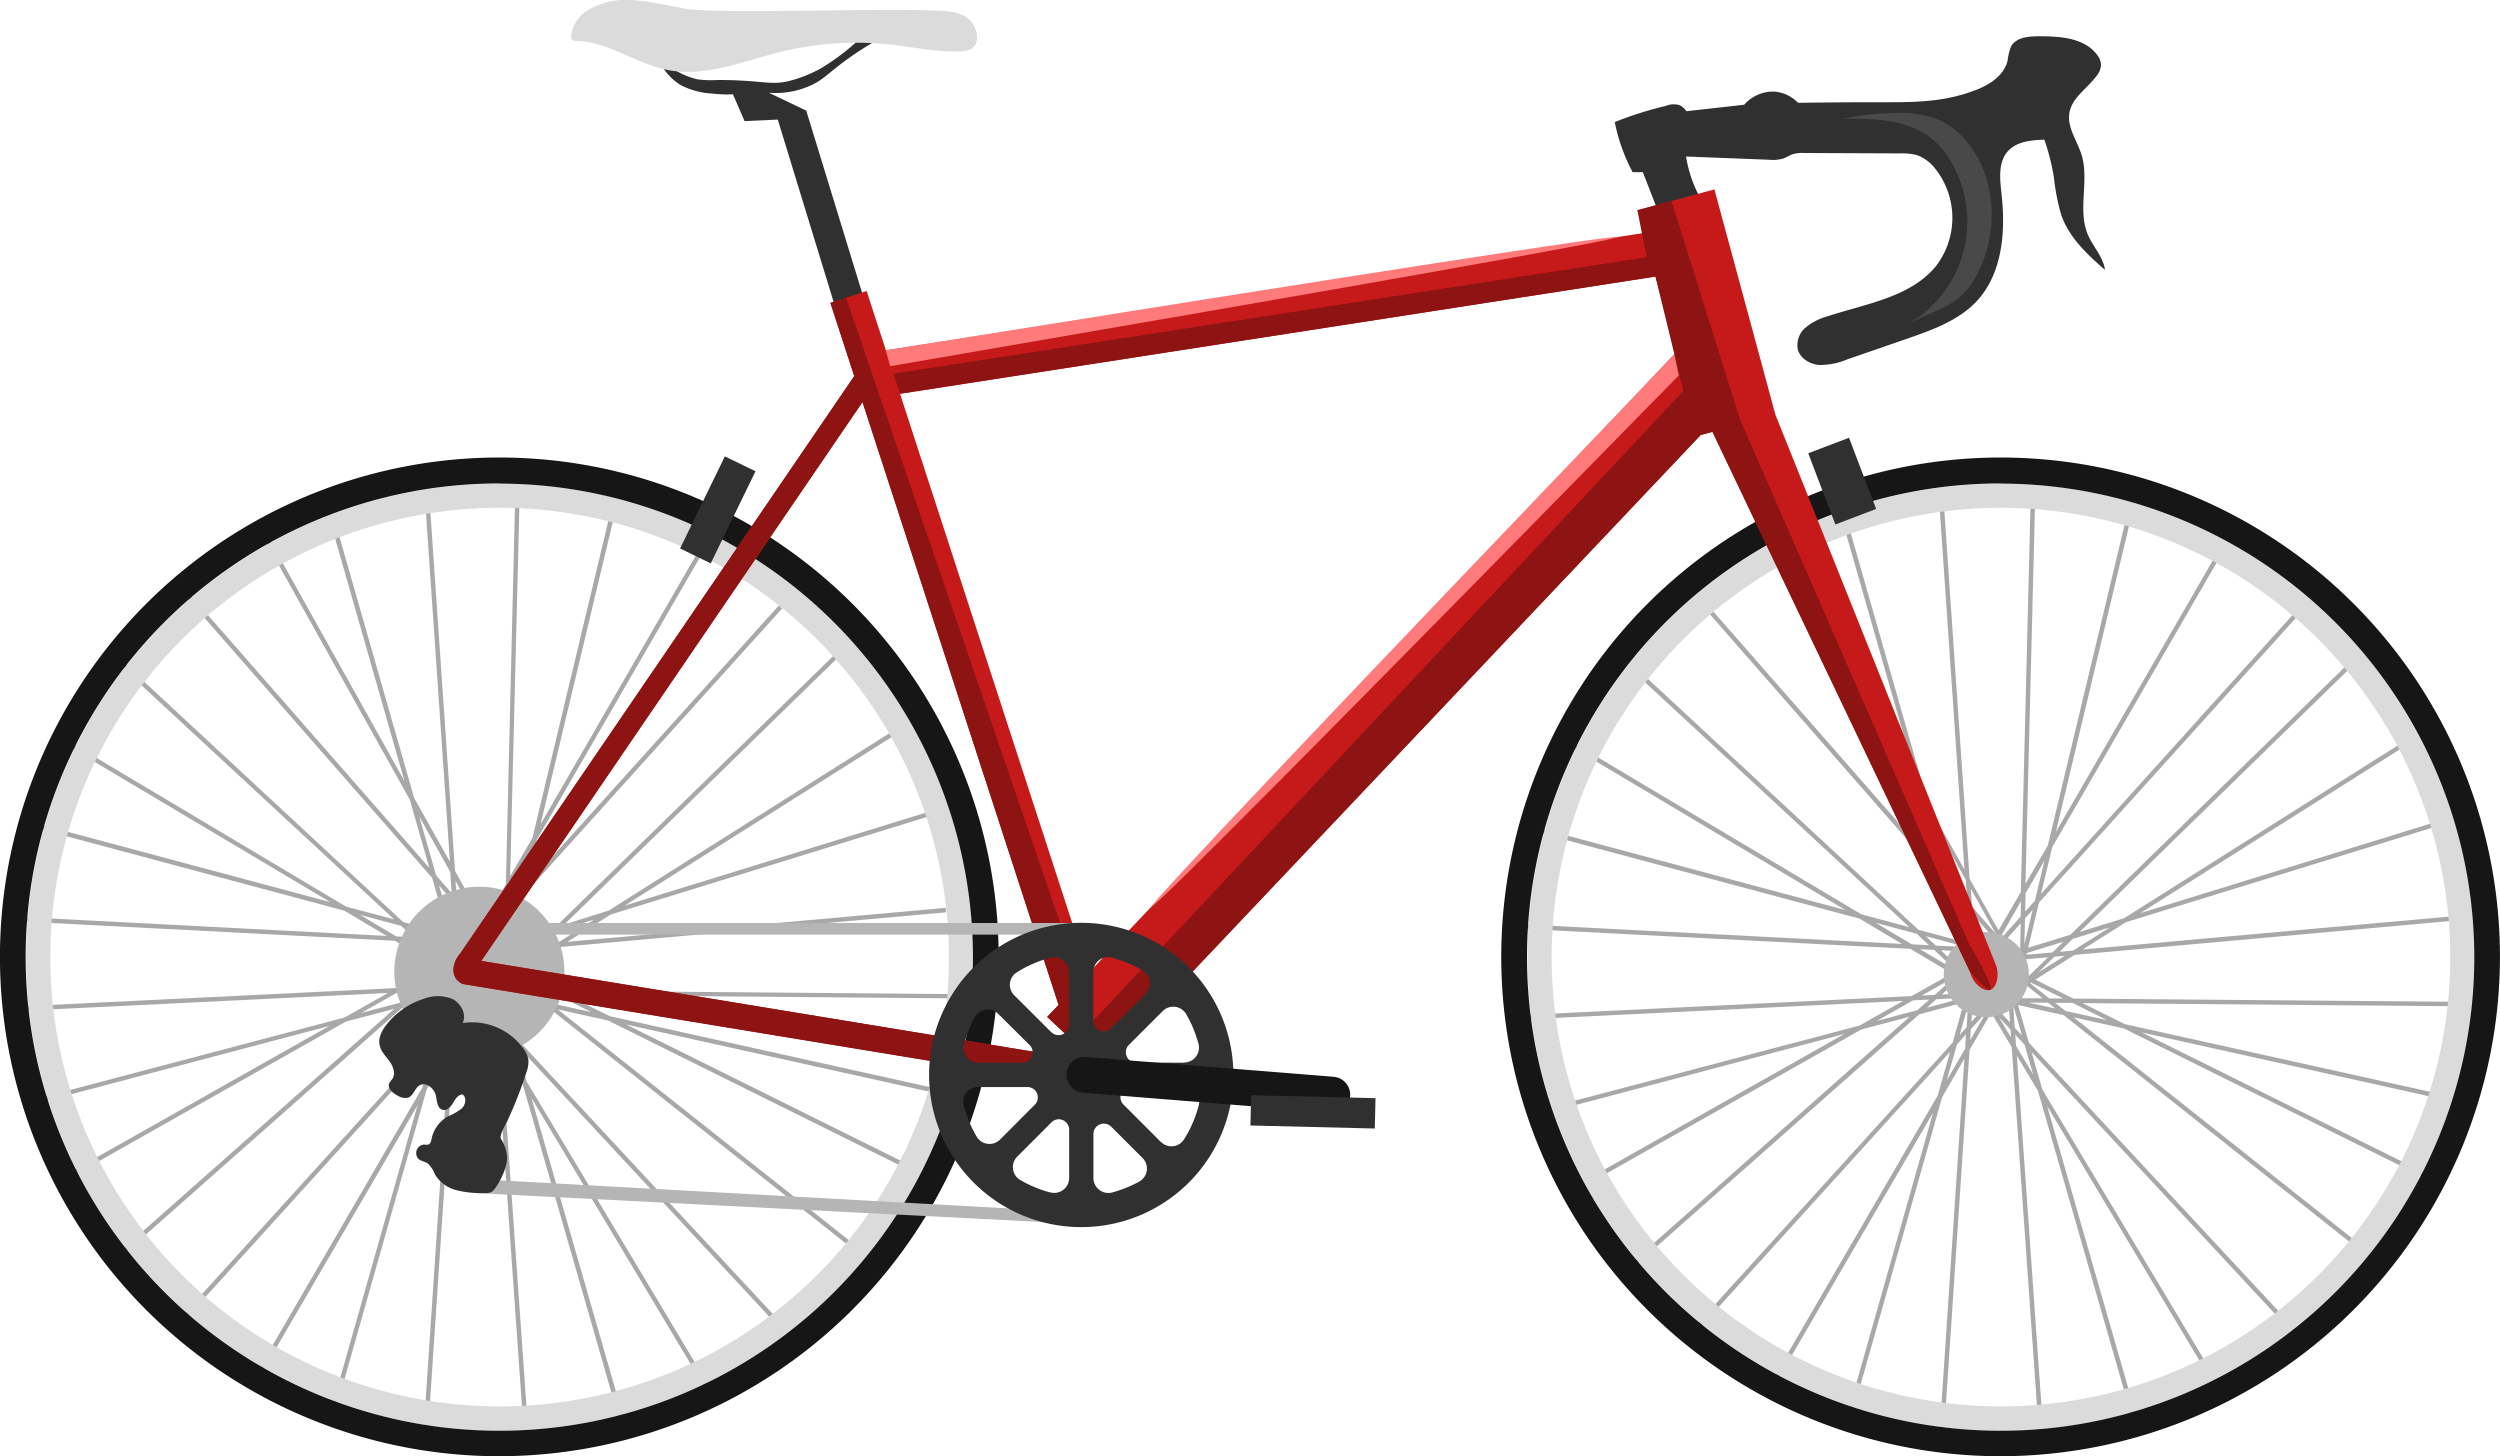
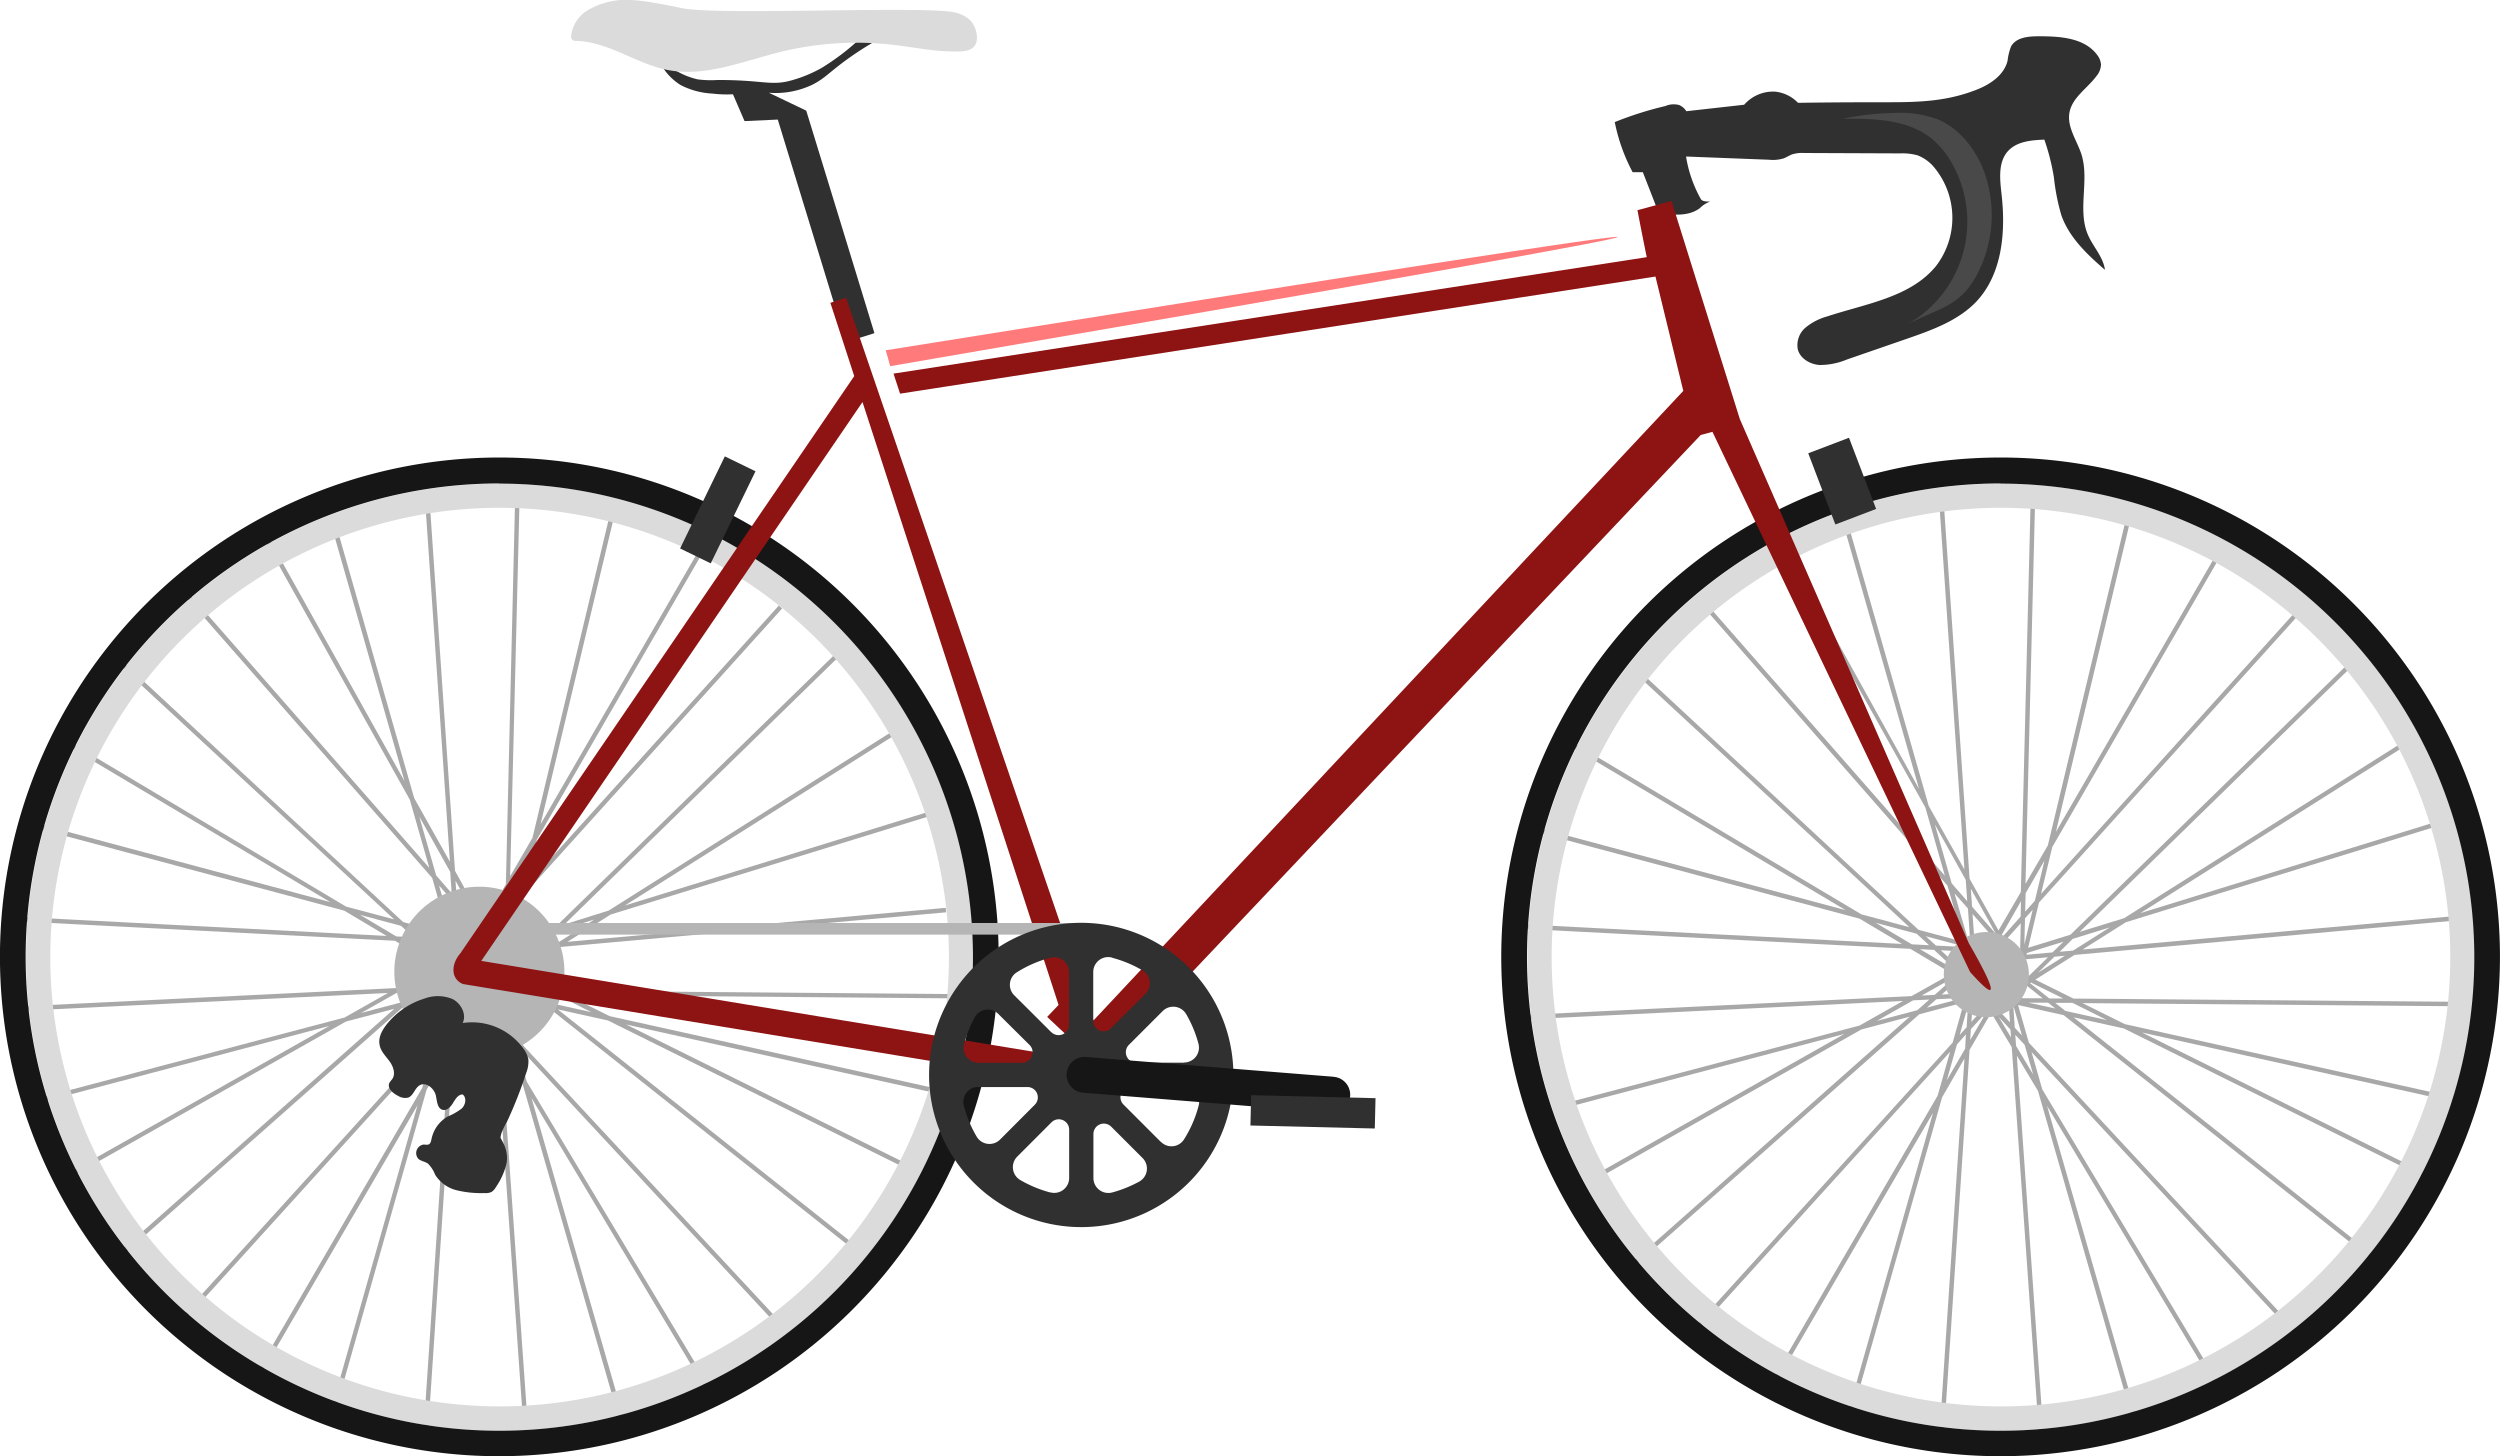
<svg xmlns="http://www.w3.org/2000/svg" id="Слой_1" data-name="Слой 1" viewBox="0 0 559.48 325.93">
  <defs>
    <style>.cls-1{fill:#a8a8a8;}.cls-2{fill:#b5b5b5;}.cls-3{fill:#dbdbdb;}.cls-4{fill:#303030;}.cls-5{fill:#161616;}.cls-6{fill:#c61a1a;}.cls-7{fill:#8e1313;}.cls-8{fill:#494949;}.cls-9{fill:#ff7b7b;}</style>
  </defs>
  <path class="cls-1" d="M1327.34,337.33l-89.15-.75-8.53-4.23,8.78-5.54L1325,319l-.09-1-84.65,7.6,9.66-6.1,71-21.91-.29-.95-67.46,20.82,61.61-38.89-.53-.84-64.72,40.86-9.93,3.06,61.77-60.26-.7-.71-63.15,61.61-9.47,2.93,2.42-10.12L1288.33,251l-.74-.67-56.65,62.81,2.51-10.46,37.32-64.59-.86-.49-35.65,61.69,17-71.12-1-.23-17.8,74.37-5,8.6,2.15-85.66-1,0-2.19,87.49-5,8.59-6.47-11.58-5.72-83.27-1,.06,5.57,81.17-8-14.25-18.1-63.32-1,.27,16.94,59.25L1173.33,235l-.87.48,32.59,58.35,4.36,15.24-54-61.6-.74.65,55.33,63.19,3.6,12.58-10.09-2.7L1140,262.29l-.68.73,62.16,57.59-10.75-2.88-63.87-38.05-.51.85,60.85,36.26-68.62-18.37-.25,1,72,19.28,9.48,5.65-84.74-4.38,0,1,86.62,4.48,9.27,5.52-9,5.06-86.91,4.24c0,.33,0,.67,0,1l85-4.15-9.71,5.49-68.19,18c.11.31.22.63.32.94l64.45-17.05-57.78,32.65c.17.28.33.57.49.86l61.09-34.51,10.83-2.87L1140.12,395l.13.2c.17.19.34.37.5.56l62.94-55.66,10-2.66-2.53,9L1154,409.42l.74.66,55.84-61.58-2.78,9.8L1171,421.6l.76.67,35-60.11-19.85,70,.89.52,21-74,5-8.69L1208,437.16l1,.07,5.94-89.16,4.84-8.31,4.6,7.7,6.31,89.68,1-.07-6.17-87.72,4.74,7.92,21.91,76.18,1-.28-20.88-72.57,39.38,65.82.85-.51-41.3-69-2.4-8.35,60.34,64.9.72-.68-61.67-66.33-2.42-8.43,10.21,2.27,69,54.73.62-.78-67.39-53.46,11.24,2.49,67.3,33.41.44-.89-63.69-31.62L1324.77,360l.21-1-75.3-16.7-9.46-4.7,87.12.73Zm-91.43-.77-3.1,0-4.34-3.44.2-.13Zm-5.63-5.78,3.66-3.57,2.33-.21Zm7.75-7.56,8.27-2.55-8.19,5.17-3,.27Zm-2.08.64-2.45,2.39-5.82.53.09-.39ZM1227.49,313l4.21-7.29-2.15,9-2.16,2.4Zm-.14,5.62,1.72-1.91-1.87,7.8Zm-.9-3.82-.08,3.43-4,4.48-.22-.39Zm-5.58,7.36L1215.5,316l-.27-4Zm-4.78,2.38-.48-6.88,4.85,5.53-1.52,2.62.13-.47Zm-8.92-26.93,6.92,12.41.33,4.77-3.48-4Zm4.41,15.44,3,3.37.54,7.85-.31-.09Zm3.43,15.59-2.11,1.2-4.39-4.07,5.76.3Zm-1-3.64,0,.06-6.6-.34-2.26-2.09Zm-20.08-5.38,9.18,2.46,2.77,2.56-3.86-.2Zm9.92,5.91,3.16.16,5,4.66,0,0Zm7.93,6.11-4.66,4.12-2.88.14Zm-8.52,7.54-9.07,2.4,8.12-4.6,3.62-.17Zm2.14-.57,2.12-1.88,6.11-.3Zm8.56,9.18-4.11,7.06,2.27-8,2-2.26Zm.32-4.78-1.55,1.7,1.87-6.6Zm.65-9.71-.59,2.1-5.63.28,4.12-3.64,2.14,1.27Zm.15,12.56.16-2.44,3.51-3.86Zm6.41-5.14,2.61,2.81.12,1.76Zm7.68,12.84-3.82-6.39-.18-2.48,2.09,2.24Zm-2.51-8.74-1.6-1.71-.35-5.06Zm-1.36-8.32-.94-3.26-.48.13-.49,0,.21,3.07h-.21v.5l-.11.48.4.09.31,4.4-3.38-3.63,1.37-2.34-.43-.25-.37-.34-1.62,1.79-.55-.59-.37.34-.42.26.53.88-3.4,3.75.33-4.9,2.76-.73-.13-.48,0-.5-2.51.12.12-1.76.12-.21.34-.36-2.26-2.09,1.28-1.13.17.61.48-.14.5,0-.28-4.05,2.46.13-.79,1.36.43.25.37.33,3.15-3.49,1.41,1.61.38-.33.43-.24-1.21-2.16,3.5-3.88-.15,6.11-4.94,1.53.15.47,0,.5,4.69-.43,0,1.27.5,0,.48.11.36-1.51,5-.45-4.32,4.21-4.13-2.05-.22.44-.31.39,3.26,2.59-.44.43.34.36.27.42.75-.48,3.61,2.87Zm2.8,1,4.41,0,1.65,1.31Zm17.59,3.9-9.32-2.06-2.25-1.79,3.88,0Z" transform="translate(-774.17 -113.11)" />
  <circle class="cls-2" cx="444.53" cy="218.11" r="9.53" />
  <path class="cls-1" d="M988.22,335.58l-89.16-.75-8.52-4.23,8.77-5.54,86.59-7.78-.09-1-84.65,7.6,9.66-6.1,71-21.91-.29-.95L914,315.76l61.61-38.9-.53-.84L910.4,316.88,900.47,320l61.76-60.26-.69-.71-63.15,61.61-9.47,2.92,2.42-10.12,57.87-64.16-.74-.66-56.65,62.81,2.51-10.46,37.32-64.59-.86-.5-35.65,61.7,17-71.12-1-.23-17.8,74.37-5,8.6,2.14-85.67-1,0L887.38,311l-5,8.59L876,308l-5.72-83.27-1,.07,5.58,81.17-8-14.26-18.11-63.32-1,.28,16.94,59.25-30.52-54.66-.87.49,32.59,58.35,4.36,15.24-53.95-61.6-.75.65,55.34,63.19,3.59,12.58-10.08-2.7L800.9,260.54l-.68.73,62.16,57.59L851.62,316l-63.86-38.05-.51.85L848.1,315l-68.62-18.37-.26,1,72,19.28,9.48,5.65L776,318.17l-.05,1,86.62,4.48,9.27,5.52-9,5.06L776,338.47c0,.33,0,.66,0,1l85-4.14-9.71,5.49-68.19,18c.11.31.21.63.32.94l64.45-17.05L790,375.38c.17.29.33.58.49.87l61.09-34.52,10.83-2.86L801,393.2c0,.07.09.14.14.2l.5.57,62.94-55.67,10-2.65-2.54,9-57.19,63.06.75.66,55.83-61.57-2.78,9.79-36.8,63.31.76.66,35-60.1-19.85,70,.88.52,21-74,5-8.68-5.81,87.16,1,.06,5.94-89.15,4.83-8.32,4.61,7.71,6.31,89.68,1-.07-6.17-87.73,4.74,7.93L913,431.69l1-.27-20.88-72.58,39.38,65.83.85-.51-41.3-69-2.4-8.35,60.34,64.9.72-.68L889,344.66l-2.42-8.43,10.2,2.27,69,54.73.62-.78L899,339l11.24,2.49,67.3,33.41L978,374l-63.7-31.62,71.39,15.83.21-1-75.3-16.7-9.46-4.7,87.12.73Zm-91.43-.77-3.1,0-4.34-3.44.2-.13ZM891.16,329l3.66-3.57,2.33-.21Zm7.75-7.56,8.27-2.55L899,324.09l-3,.27Zm-2.08.64-2.45,2.39-5.82.52.09-.38Zm-8.46-10.88,4.21-7.29-2.15,9-2.16,2.4Zm-.14,5.61,1.72-1.9-1.87,7.8Zm-.9-3.82-.09,3.43-4,4.49-.22-.39Zm-5.58,7.36-5.37-6.13-.27-4ZM877,322.76l-.48-6.87,4.84,5.52L879.82,324l.13-.47ZM868,295.84l6.93,12.4.33,4.78-3.48-4Zm4.42,15.44,2.95,3.37.54,7.84-.31-.08Zm3.42,15.59-2.1,1.19L869.39,324l5.76.3Zm-1-3.64,0,.06-6.6-.34L866,320.86Zm-20.08-5.38,9.18,2.46,2.77,2.56-3.86-.2Zm9.92,5.91,3.16.16,5,4.66-.06,0Zm7.93,6.1L868,334l-2.88.14Zm-8.53,7.54L855,339.8l8.12-4.59,3.62-.18Zm2.14-.56,2.13-1.88,6.11-.3Zm8.56,9.18-4.1,7.05,2.27-8,2-2.26Zm.32-4.79-1.54,1.71,1.87-6.6Zm.66-9.7-.6,2.1-5.62.28,4.12-3.65,2.14,1.28Zm.15,12.55.16-2.44,3.5-3.86Zm6.41-5.13,2.6,2.8.13,1.76ZM890,351.79l-3.82-6.39-.18-2.49,2.09,2.25Zm-2.52-8.74-1.59-1.72-.35-5.06Zm-1.36-8.33-.93-3.26-.48.14-.5,0,.22,3.07h-.21v.49l-.11.49.39.09.31,4.39-3.37-3.62,1.36-2.35-.43-.24-.36-.34-1.63,1.79-.54-.59-.37.34-.42.25.53.89-3.4,3.75.33-4.91,2.76-.73-.13-.48,0-.49-2.51.12.12-1.76.12-.21.34-.36-2.26-2.1,1.28-1.12.17.6.48-.13.5,0-.28-4,2.46.13-.79,1.35.43.25.37.34,3.15-3.5,1.41,1.62.38-.33.43-.24-1.21-2.17,3.5-3.87-.16,6.11-4.93,1.52.15.48,0,.49,4.69-.42,0,1.27h.5l.48.12.36-1.52,4.94-.44-4.31,4.21-4.13-2.06-.23.45-.3.39,3.26,2.58-.45.44.35.35.27.42.75-.47,3.61,2.86Zm2.81,1,4.41,0,1.64,1.3Zm17.58,3.9-9.31-2.07L895,335.79l3.87,0Z" transform="translate(-774.17 -113.11)" />
  <polygon class="cls-1" points="107.87 209.11 107.8 209.19 107.86 209.09 107.87 209.11" />
  <polygon class="cls-1" points="112.86 212.05 112.75 212.06 112.86 212.02 112.86 212.05" />
  <path class="cls-3" d="M886,433.33a106,106,0,1,1,106-106A106.16,106.16,0,0,1,886,433.33Zm0-206.58A100.55,100.55,0,1,0,986.53,327.3,100.66,100.66,0,0,0,886,226.75Z" transform="translate(-774.17 -113.11)" />
  <path class="cls-4" d="M969.86,187.67l-6.38,2-15.25-49.8-7.44.34-2.59-6a26.7,26.7,0,0,1-4.63-.16,17.33,17.33,0,0,1-7.09-1.91,13.1,13.1,0,0,1-5.46-7,17,17,0,0,0,9.27,5.73,22.86,22.86,0,0,0,4.5.14c9.81,0,11.64,1.24,15.82.27a30,30,0,0,0,7.35-2.92h0a53.19,53.19,0,0,0,8.86-6.76l4.77-.14a71.47,71.47,0,0,0-9.81,6.41c-2.55,2-3.64,3.13-5.86,4.22a19.14,19.14,0,0,1-9.68,1.78l8.36,4Q962.25,162.78,969.86,187.67Z" transform="translate(-774.17 -113.11)" />
  <path class="cls-4" d="M1154.78,157.62a28.91,28.91,0,0,1-3.29-9.48l18.62.72a8.26,8.26,0,0,0,3.21-.3c.67-.25,1.27-.67,1.94-.91a7.61,7.61,0,0,1,2.69-.3l21.47.09a12.61,12.61,0,0,1,3.88.43,9.17,9.17,0,0,1,3.9,2.91,17.72,17.72,0,0,1,.21,21.9c-5.74,7-15.72,8.4-24.35,11.25a13.12,13.12,0,0,0-4.81,2.48,5.15,5.15,0,0,0-1.75,4.88c.53,2.05,2.71,3.33,4.82,3.5a15.68,15.68,0,0,0,6.19-1.23l13.68-4.73c5.5-1.91,11.23-4,15.23-8.18,5.83-6.17,6.64-15.55,5.69-24-.38-3.37-.84-7.24,1.45-9.75,2-2.16,5.2-2.42,8.12-2.54a49.48,49.48,0,0,1,2.13,8.4,48.71,48.71,0,0,0,1.67,8.51c1.76,5,5.77,8.77,9.76,12.23-.38-2.91-2.67-5.17-3.82-7.87-2.36-5.54.36-12.12-1.41-17.88-1-3.16-3.28-6.14-2.72-9.4.59-3.41,4-5.44,6.07-8.24a4.21,4.21,0,0,0,1-2.54,3.89,3.89,0,0,0-.85-2.15c-2.84-3.88-8.39-4.21-13.19-4.19-2.28,0-5,.27-6.09,2.28a12.62,12.62,0,0,0-.78,3.19c-.81,3.3-4,5.39-7.23,6.6-6.18,2.37-12,2.71-19.55,2.69-4.15,0-11.07,0-20.12.13a8.24,8.24,0,0,0-5.25-2.51,8.62,8.62,0,0,0-6.8,2.94L1151.56,138a3.58,3.58,0,0,0-1.62-1.39,4.73,4.73,0,0,0-3.07.23,78.88,78.88,0,0,0-11.33,3.59,40.7,40.7,0,0,0,4,11.21l2.28,0q1.79,4.58,3.56,9.14c3.15.46,6.68.82,9.22-1.1a6.11,6.11,0,0,1,2.28-1.45C1156.13,158.2,1155.12,158.24,1154.78,157.62Z" transform="translate(-774.17 -113.11)" />
  <path class="cls-5" d="M885.91,439A111.75,111.75,0,1,1,997.66,327.3,111.87,111.87,0,0,1,885.91,439Zm0-217.7a106,106,0,1,0,106,106A106.08,106.08,0,0,0,885.91,221.34Z" transform="translate(-774.17 -113.11)" />
  <path class="cls-3" d="M1222,433.33a106,106,0,1,1,106-106A106.16,106.16,0,0,1,1222,433.33Zm0-206.58A100.55,100.55,0,1,0,1322.52,327.3,100.65,100.65,0,0,0,1222,226.75Z" transform="translate(-774.17 -113.11)" />
  <circle class="cls-2" cx="881.43" cy="330.57" r="19.03" transform="translate(-485.89 948.46) rotate(-71.5)" />
  <path class="cls-5" d="M1221.9,439A111.75,111.75,0,1,1,1333.64,327.3,111.87,111.87,0,0,1,1221.9,439Zm0-217.7a106,106,0,1,0,106,106A106.08,106.08,0,0,0,1221.9,221.34Z" transform="translate(-774.17 -113.11)" />
-   <path class="cls-6" d="M1220.91,329.25q-24.71-61.68-49.43-123.37l-13.64-50.39-17.22,4.66,1.38,5.1L972.43,191.5l-4.32-13.27L960,180.88l5.34,16.4L877.16,326.5c-1.57,1.82-1.93,4.07-1,5.53a3.48,3.48,0,0,0,1.63,1.3l136.28,22.42.93-5.7-133.12-21.9,85.31-125.07L1011.07,338l-2.55,2.69,5,4.69,1.53,4.72,2.57-.84,3,2.88,134.15-141.68,2.63-.71,57.66,120.88c.81,3,3.25,4.45,4.53,4S1221.68,331.87,1220.91,329.25Zm-245.32-128L1144.65,175l4.59,17L1017.77,330.87Z" transform="translate(-774.17 -113.11)" />
  <path class="cls-7" d="M1214.76,324.16q-25.6-58.64-51.23-117.27-7.65-24.4-15.29-48.81l-7.62,2.07q1,5.25,2.08,10.51L974.13,196.72c.48,1.5,1,3,1.46,4.49L1144.65,175q3.12,12.79,6.23,25.59l-132,140.89L963.51,179.73,960,180.88l5.34,16.4L877.16,326.5c-1.57,1.82-1.93,4.07-1,5.53a3.48,3.48,0,0,0,1.63,1.3l136.28,22.42.93-5.7-133.12-21.9,85.31-125.07L1011.07,338l-2.55,2.69,5,4.69,1.53,4.72,2.57-.84,3,2.88,134.15-141.68,2.63-.71,57.66,120.88q3.95,4.41,4.53,4Q1220.41,334,1214.76,324.16Z" transform="translate(-774.17 -113.11)" />
-   <path class="cls-2" d="M1017.47,384.51,881,377l-.45,3.1,136.9,7Z" transform="translate(-774.17 -113.11)" />
  <path class="cls-3" d="M991.65,118.08c-1.59-2-4.4-2.35-5.59-2.45-11.77-1-52.3.91-59.42-.73-.39-.09-3-.64-6.56-1.25-1.32-.22-2.64-.4-4-.49a17.09,17.09,0,0,0-10.28,2.18A7.77,7.77,0,0,0,902,121a1.24,1.24,0,0,0,.3,1.07,1.52,1.52,0,0,0,.87.2c7.17.17,13.36,5.13,20.4,6.5,8.4,1.65,16.81-1.94,25.11-4a71.47,71.47,0,0,1,25.61-1.6c4.54.53,9.05,1.51,13.62,1.46,1.35,0,3.38.06,4.36-1.25S992.78,119.56,991.65,118.08Z" transform="translate(-774.17 -113.11)" />
  <rect class="cls-2" x="118.29" y="206.56" width="125.01" height="2.6" />
  <path class="cls-4" d="M887.56,373.31a15.42,15.42,0,0,1-2.37,5.4,3.17,3.17,0,0,1-1,1.14,3.14,3.14,0,0,1-1.61.26,23.33,23.33,0,0,1-6.14-.61,7.93,7.93,0,0,1-4.9-3.51,6.78,6.78,0,0,0-1.61-2.48c-.65-.46-1.52-.53-2.12-1.05a1.93,1.93,0,0,1,1.27-3.22,2.33,2.33,0,0,0,1,0c.46-.2.57-.78.67-1.27a7.51,7.51,0,0,1,3.63-5,13.87,13.87,0,0,0,3.12-1.78c.87-.83,1.17-2.44.2-3.15-1,0-1.63,1.05-2.14,1.9s-1.36,1.78-2.33,1.54c-1.2-.31-1.25-1.93-1.51-3.14-.35-1.66-2.21-3.21-3.67-2.33-1.08.65-1.35,2.31-2.54,2.74a3,3,0,0,1-2.26-.4c-1.17-.57-2.5-1.75-1.93-2.91a6.6,6.6,0,0,1,.61-.81c.84-1.18.26-2.85-.58-4s-2-2.27-2.23-3.69c-.33-1.64.55-3.27,1.58-4.57a17.33,17.33,0,0,1,8.53-5.81,8.52,8.52,0,0,1,6.25.15c1.91,1,3.15,3.42,2.24,5.34a14.2,14.2,0,0,1,13.61,5.76,5.57,5.57,0,0,1,1.09,2.46,6.83,6.83,0,0,1-.48,2.92,95.7,95.7,0,0,1-4.33,11,15.22,15.22,0,0,0-1.23,2.54c-.34,1.36-.2.85.36,2.07A7.28,7.28,0,0,1,887.56,373.31Z" transform="translate(-774.17 -113.11)" />
  <path class="cls-4" d="M1018.35,319.7a34.05,34.05,0,1,0,31.77,31.77A34.06,34.06,0,0,0,1018.35,319.7ZM997.56,340l7,6.95a2.33,2.33,0,0,1-1.64,4h-9.77a3.33,3.33,0,0,1-3.21-4.21,26.72,26.72,0,0,1,2.39-6A3.32,3.32,0,0,1,997.56,340Zm-4.49,16.38h11a2.32,2.32,0,0,1,1.64,4l-7.75,7.77a3.34,3.34,0,0,1-5.24-.7,27.28,27.28,0,0,1-2.83-6.81A3.34,3.34,0,0,1,993.07,356.35Zm16.11,23.59a27.39,27.39,0,0,1-6.67-2.77,3.34,3.34,0,0,1-.7-5.24l7.63-7.64a2.32,2.32,0,0,1,4,1.64v10.81A3.34,3.34,0,0,1,1009.18,379.94Zm.26-35.85c-2.75-2.76-5.52-5.51-8.28-8.26a3.3,3.3,0,0,1,.51-5.12,27,27,0,0,1,7.57-3.3,3.33,3.33,0,0,1,4.17,3.22v11.82A2.33,2.33,0,0,1,1009.44,344.09Zm29.73,6.8h-10.7a2.33,2.33,0,0,1-1.64-4l7.55-7.55a3.35,3.35,0,0,1,5.25.7,27,27,0,0,1,2.74,6.59A3.34,3.34,0,0,1,1039.17,350.89Zm-16.07-23.46a27.05,27.05,0,0,1,6.74,2.81,3.34,3.34,0,0,1,.69,5.24c-2.57,2.56-5.14,5.11-7.7,7.68a2.32,2.32,0,0,1-4-1.64V330.63A3.34,3.34,0,0,1,1023.1,327.43Zm-4.23,49.31v-9.86a2.33,2.33,0,0,1,4-1.64l7,7a3.33,3.33,0,0,1-.75,5.27,27.55,27.55,0,0,1-6,2.42A3.34,3.34,0,0,1,1018.87,376.74Zm15.12-8.07-8.35-8.36a2.32,2.32,0,0,1,1.64-4h11.93a3.33,3.33,0,0,1,3.22,4.16,26.7,26.7,0,0,1-3.32,7.65A3.31,3.31,0,0,1,1034,368.67Z" transform="translate(-774.17 -113.11)" />
  <path class="cls-5" d="M1072.63,354.08l-55.43-4.43a4,4,0,0,0-.64,8L1072,362.1a4,4,0,1,0,.64-8Z" transform="translate(-774.17 -113.11)" />
  <rect class="cls-4" x="1054.06" y="358.58" width="27.84" height="6.79" transform="translate(-765.12 -138.77) rotate(1.38)" />
  <rect class="cls-4" x="931.01" y="215.74" width="7.63" height="22.91" transform="translate(-580.84 -498.86) rotate(25.92)" />
  <rect class="cls-4" x="1181.54" y="212.21" width="9.76" height="17.05" transform="translate(-774.99 323.87) rotate(-20.86)" />
  <path class="cls-8" d="M1217.87,150.66c-2-4.66-5.39-8.9-10.06-10.84a24.09,24.09,0,0,0-9.73-1.43,61.36,61.36,0,0,0-11.55,1.3c7-.06,14.61.09,20,4.5a19.41,19.41,0,0,1,4.53,5.58,26.42,26.42,0,0,1-10.46,36.16c7.62-4.12,12.69-4,16.65-12.69A28.5,28.5,0,0,0,1217.87,150.66Z" transform="translate(-774.17 -113.11)" />
  <path class="cls-9" d="M1136.22,166.15q.15.9-162.84,28.91c-.31-1.19-.63-2.37-1-3.56Q1136.08,165.25,1136.22,166.15Z" transform="translate(-774.17 -113.11)" />
-   <path class="cls-9" d="M1149.87,197.12c-.35-1.56-.69-3.12-1-4.68Q1031.17,315.26,1031.89,316T1149.87,197.12Z" transform="translate(-774.17 -113.11)" />
</svg>